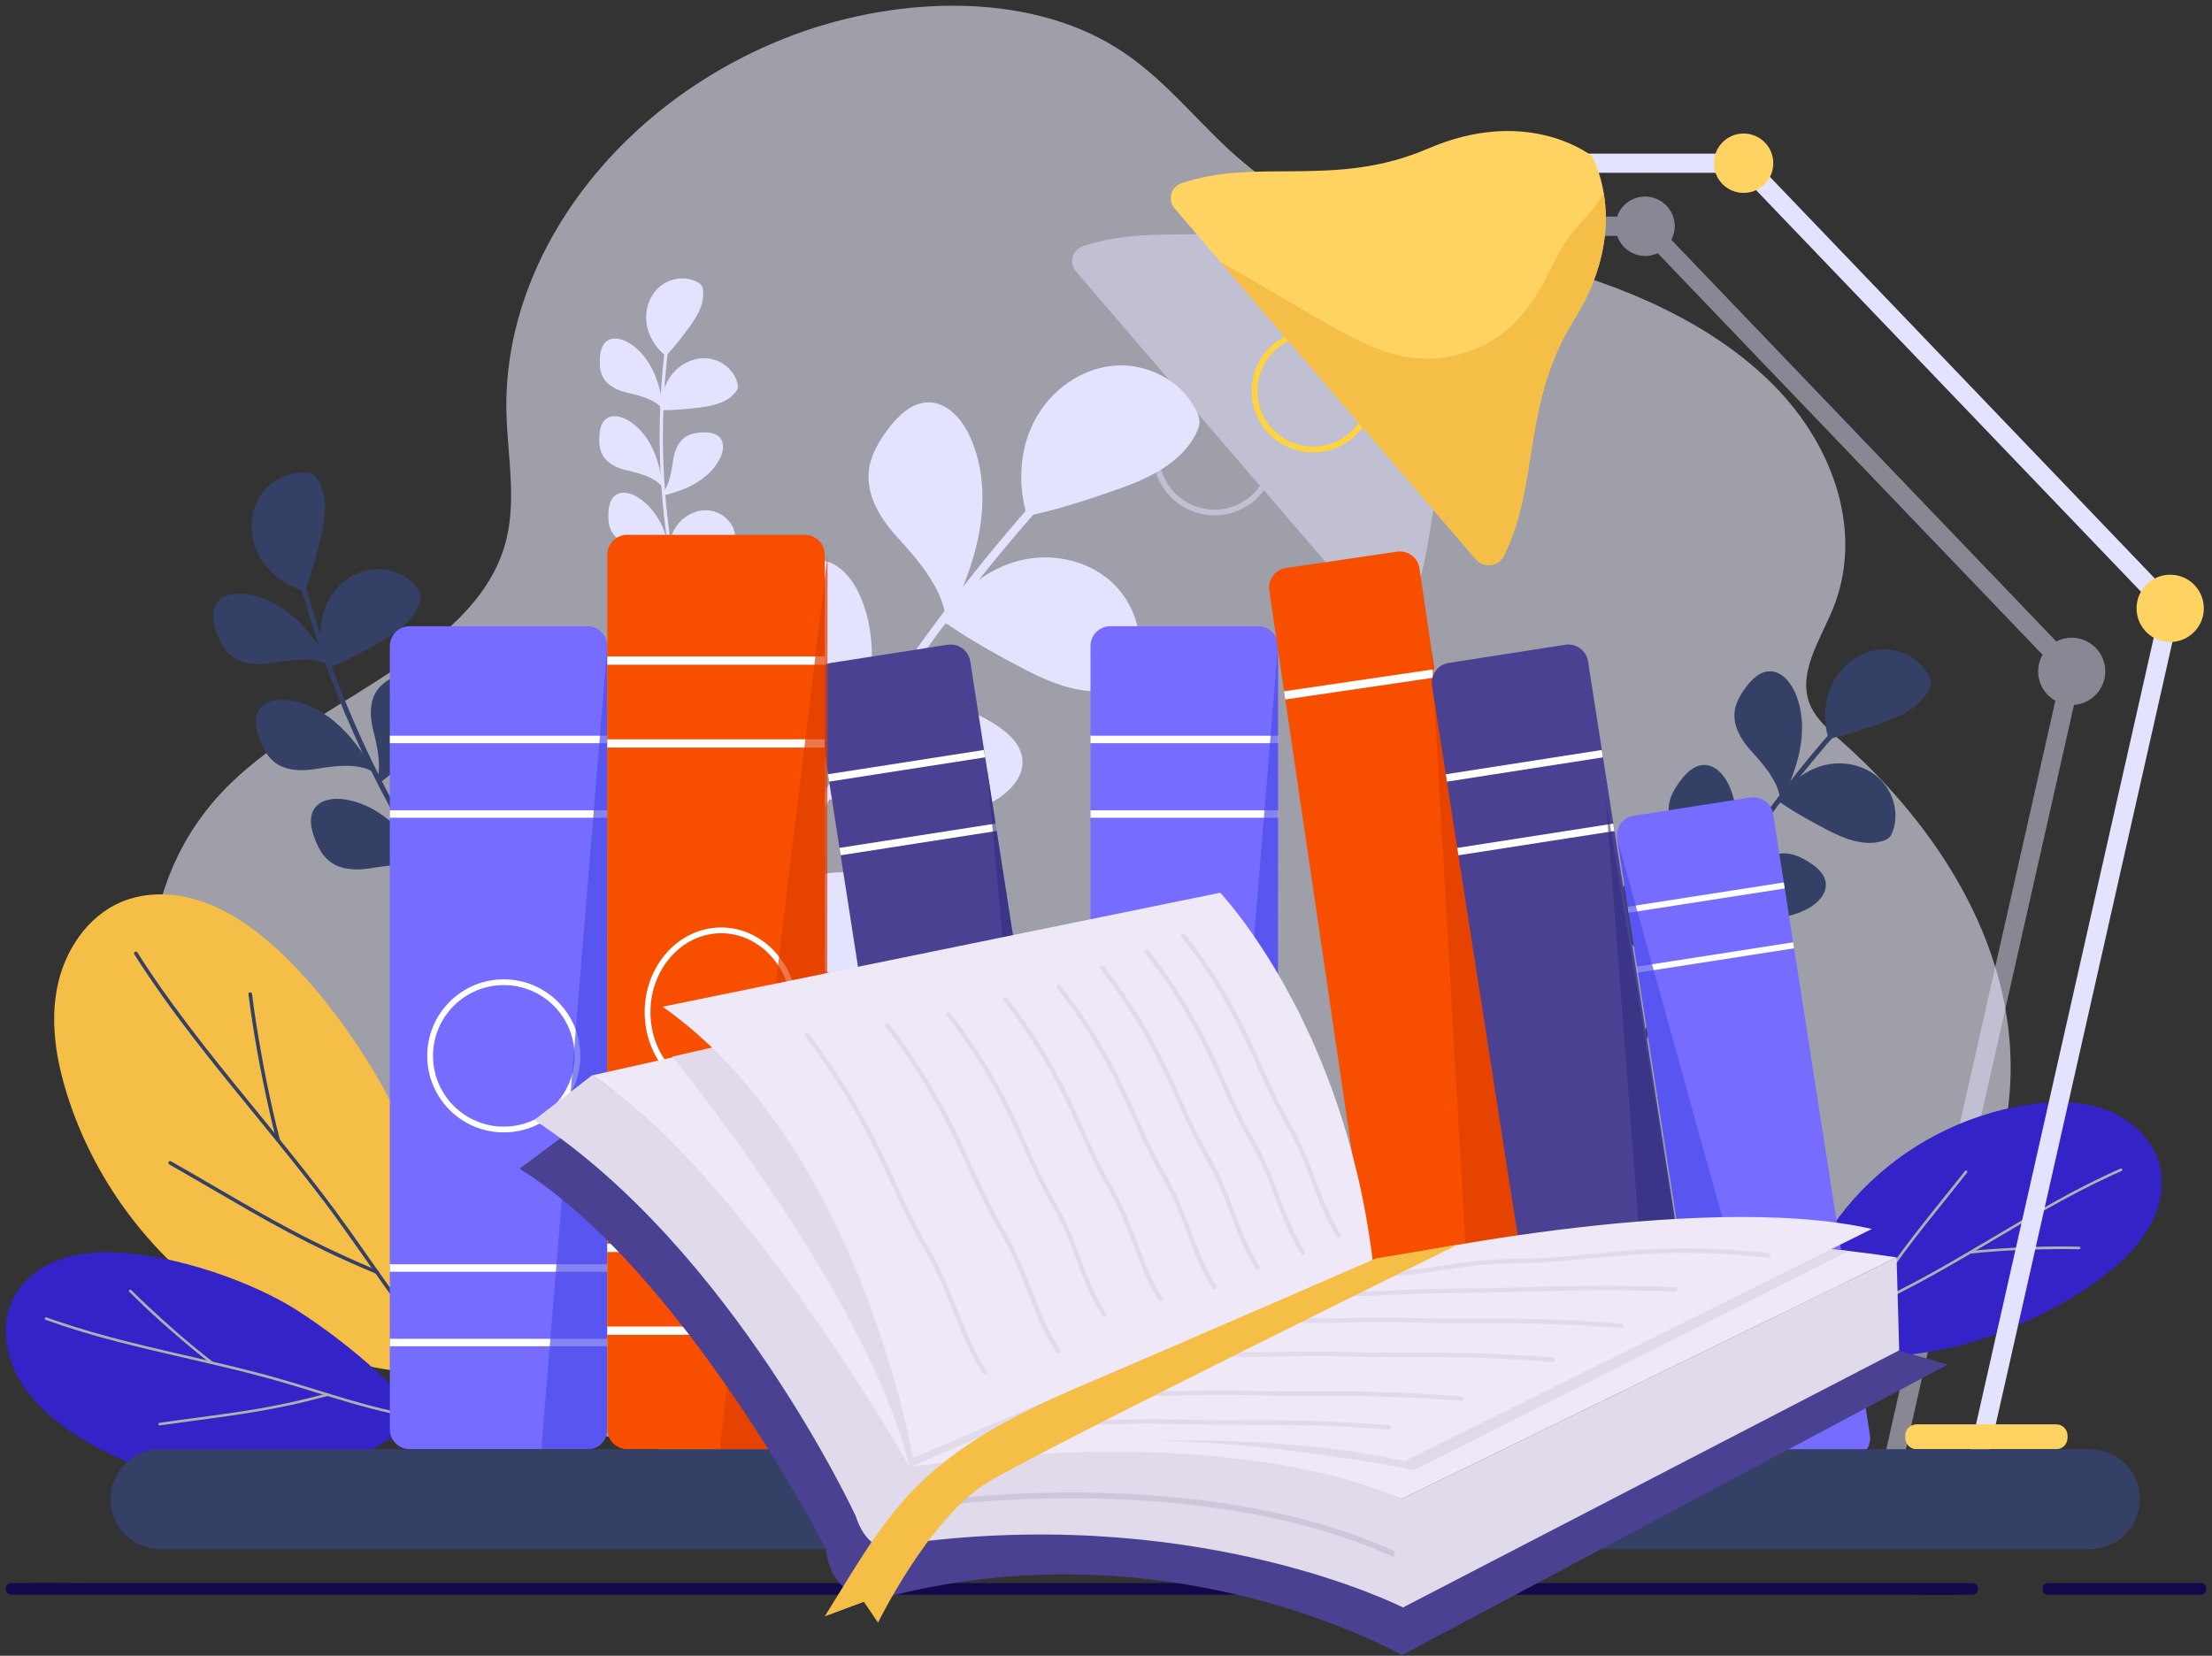
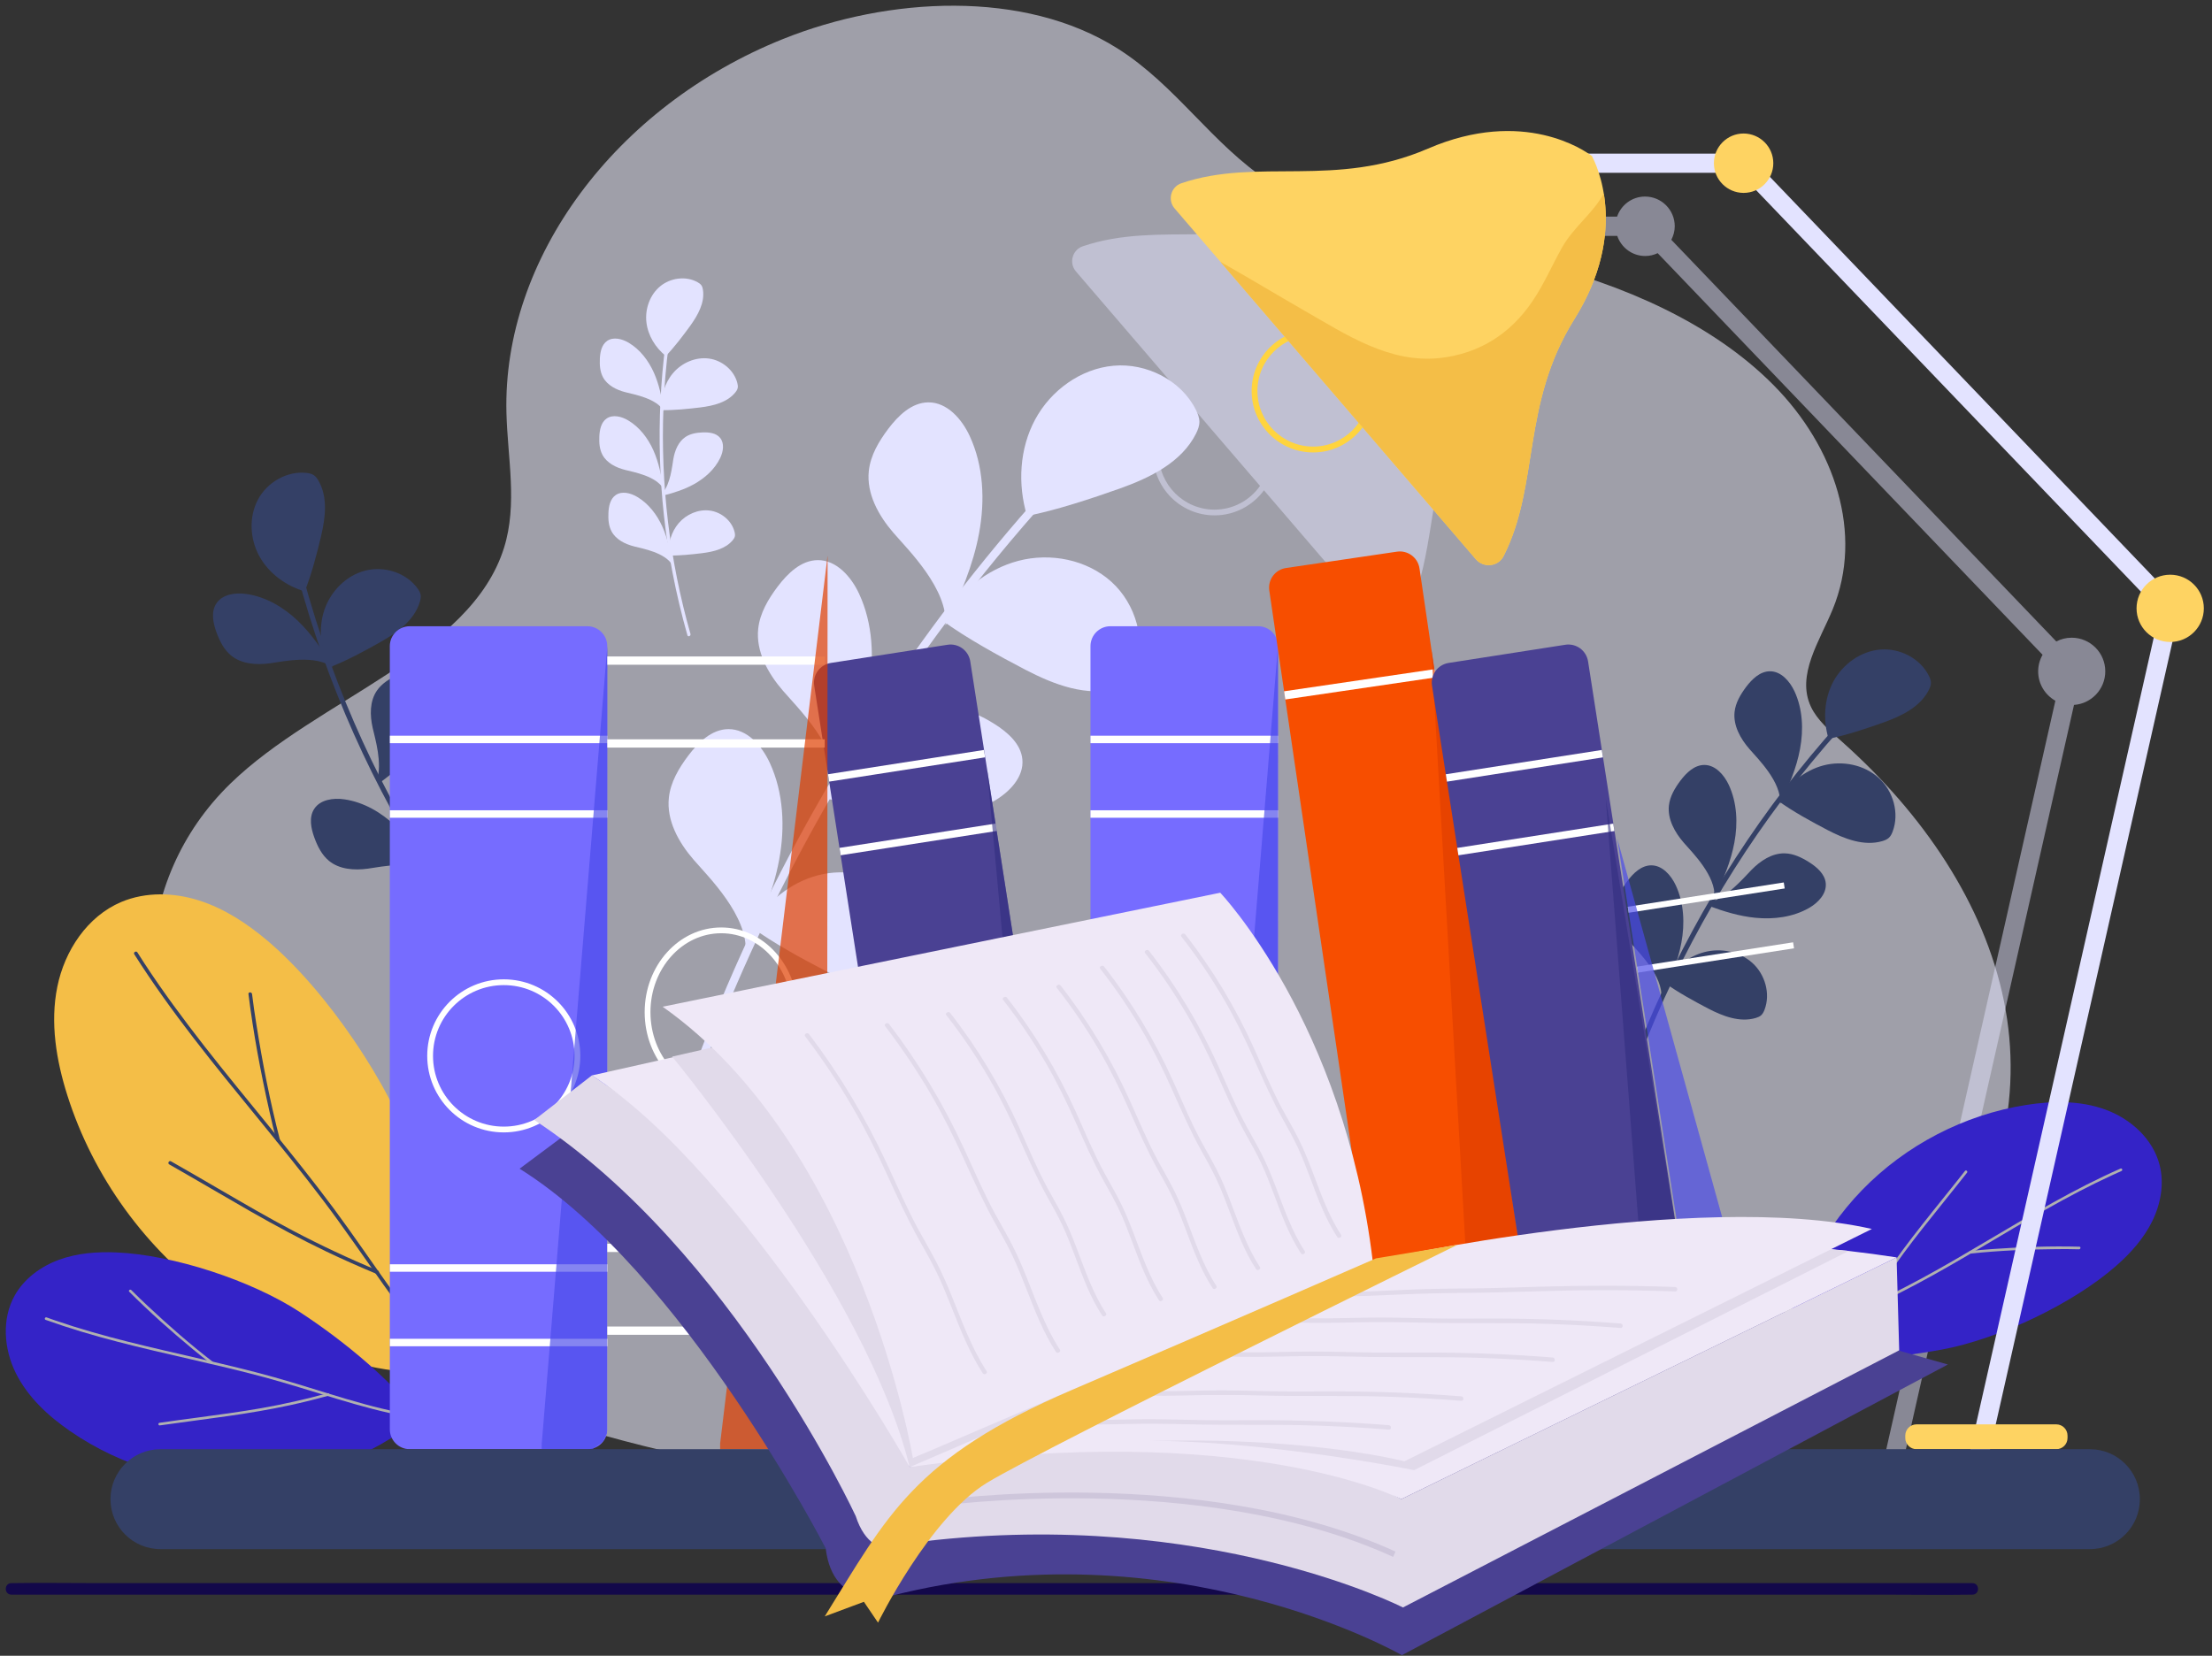
<svg xmlns="http://www.w3.org/2000/svg" width="382" height="286" viewBox="0 0 382 286" fill="none">
  <rect x="0" y="0" width="382" height="286" fill="#333333" stroke="none" />
  <g opacity="0.76">
    <path opacity="0.76" d="M210.26 264.46C170.77 261.24 122.54 254.74 92.45 244.27C67.71 235.66 47.74 217.41 35.07 197.84C22.4 178.27 22.43 152.2 39.84 135.3C54.82 120.76 81.25 113.12 87.04 94.63C89.41 87.07 87.65 79.1 87.46 71.29C86.79 44.66 106.24 18.38 135.22 6.74C153.47 -0.59 176.87 -1.81 192.99 8.37C203.17 14.8 209.24 24.87 219.28 31.45C231.92 39.74 248.89 41.39 264.36 45.19C280.34 49.11 295.76 55.88 306.31 66.55C316.87 77.22 321.86 92.19 316.5 105.24C314.23 110.76 310.19 116.59 312.72 122.04C313.82 124.41 316.05 126.29 318.14 128.15C332.12 140.61 342.61 156.06 346.05 172.82C349.49 189.58 345.44 207.63 333.19 221.29C324.79 230.66 313.03 237.61 300.73 243.33C273.17 256.17 241.87 263.47 210.26 264.46Z" fill="#EFEFFF" />
  </g>
  <path opacity="0.48" d="M363.57 115.96C363.57 112.75 360.97 110.15 357.76 110.15C356.8 110.15 355.9 110.39 355.11 110.8L288.63 41.42C288.99 40.72 289.22 39.93 289.22 39.08C289.22 36.25 286.92 33.95 284.09 33.95C281.84 33.95 279.95 35.41 279.26 37.42H257.3C254.76 35.71 244.61 30.07 229.57 36.56C213.55 43.47 200.25 38.06 186.99 42.54C185.17 43.16 184.56 45.44 185.82 46.9L204.81 69.02C201.43 70.8 199.13 74.34 199.13 78.41C199.13 84.26 203.89 89.02 209.75 89.02C213.25 89.02 216.35 87.31 218.28 84.69L237.84 107.48C238.31 108.03 238.93 108.34 239.57 108.45C239.84 108.5 240.12 108.52 240.39 108.49C241.3 108.39 242.17 107.87 242.63 106.95C244.98 102.31 246 97.46 246.83 92.43C246.9 92.01 246.97 91.59 247.04 91.17C247.31 89.48 247.57 87.78 247.87 86.06C248.09 84.77 248.33 83.47 248.61 82.16C249.72 76.92 251.42 71.52 254.87 66.01V66C255.19 65.48 255.5 64.97 255.79 64.46C255.89 64.29 255.97 64.12 256.07 63.96C256.26 63.62 256.44 63.27 256.62 62.93C256.72 62.74 256.81 62.55 256.91 62.35C257.06 62.04 257.21 61.73 257.35 61.42C257.44 61.23 257.52 61.03 257.61 60.84C257.75 60.53 257.87 60.22 258 59.92C258.07 59.74 258.15 59.56 258.21 59.38C258.34 59.05 258.46 58.72 258.57 58.39C258.62 58.25 258.67 58.1 258.72 57.96C258.88 57.49 259.02 57.03 259.15 56.57C259.15 56.56 259.16 56.54 259.16 56.53C259.29 56.09 259.4 55.65 259.5 55.21C259.53 55.08 259.56 54.95 259.59 54.82C259.66 54.5 259.73 54.19 259.79 53.88C259.82 53.73 259.84 53.59 259.87 53.45C259.92 53.16 259.97 52.87 260.01 52.58C260.03 52.44 260.05 52.3 260.07 52.17C260.11 51.87 260.14 51.58 260.17 51.29C260.18 51.18 260.19 51.06 260.2 50.95C260.23 50.6 260.25 50.26 260.27 49.92C260.27 49.87 260.28 49.82 260.28 49.78C260.32 48.97 260.31 48.2 260.28 47.47C260.28 47.44 260.28 47.41 260.28 47.39C260.27 47.06 260.24 46.73 260.22 46.41C260.22 46.36 260.21 46.32 260.21 46.27C260.18 45.96 260.15 45.66 260.12 45.37C260.12 45.34 260.11 45.3 260.11 45.27C259.88 43.47 259.5 41.94 259.12 40.75H279.29C279.98 42.76 281.87 44.22 284.12 44.22C284.89 44.22 285.61 44.04 286.27 43.73L352.74 113.1C352.26 113.95 351.98 114.93 351.98 115.97C351.98 118.15 353.18 120.04 354.95 121.04L324.26 256.93H313.98C312.91 256.93 312.04 257.8 312.04 258.87V259.28C312.04 260.35 312.91 261.22 313.98 261.22H323.29L322.79 263.43L326.02 264.16L326.68 261.22H338.11C339.18 261.22 340.05 260.35 340.05 259.28V258.87C340.05 257.8 339.18 256.93 338.11 256.93H327.65L358.17 121.76C361.17 121.55 363.57 119.04 363.57 115.96ZM209.74 88.03C204.44 88.03 200.12 83.72 200.12 78.42C200.12 74.65 202.31 71.39 205.48 69.81L211.87 77.26L211.95 77.35L217.6 83.93C215.87 86.4 212.99 88.03 209.74 88.03Z" fill="#E3E3FF" />
  <path d="M180.22 84.76C169.27 96.93 159.3 109.97 150.4 123.72C141.45 137.54 133.6 152.07 126.94 167.13C123.22 175.54 119.89 184.12 116.93 192.83C116.64 193.7 118.03 193.98 118.32 193.12C123.58 177.64 130.08 162.58 137.72 148.12C145.31 133.75 154.03 119.98 163.78 106.98C169.29 99.63 175.13 92.53 181.28 85.7C181.9 85.03 180.83 84.08 180.22 84.76Z" fill="#E3E3FF" />
  <path d="M177.36 89.12C175.72 83.64 176.05 77.5 178.76 72.47C181.46 67.43 186.64 63.67 192.33 63.17C198.02 62.67 204 65.69 206.54 70.82C206.86 71.46 207.13 72.16 207.13 72.88C207.13 73.58 206.86 74.26 206.55 74.89C204.07 79.86 198.6 82.52 193.37 84.39C188.6 86.08 182.33 88.16 177.36 89.12Z" fill="#E3E3FF" />
  <path d="M162.73 107.18C165.63 102.25 170.35 98.32 175.88 96.87C181.41 95.42 187.69 96.66 191.93 100.49C196.17 104.32 198.02 110.76 196 116.11C195.75 116.78 195.42 117.45 194.89 117.94C194.37 118.42 193.7 118.68 193.02 118.88C187.69 120.44 182.02 118.25 177.09 115.69C172.6 113.35 166.81 110.18 162.73 107.18Z" fill="#E3E3FF" />
  <path d="M129.8 160.16C132.32 155.87 136.44 152.45 141.25 151.19C146.06 149.93 151.53 151 155.22 154.34C158.91 157.67 160.52 163.28 158.76 167.93C158.54 168.52 158.26 169.1 157.8 169.52C157.35 169.94 156.76 170.17 156.17 170.34C151.53 171.7 146.59 169.79 142.3 167.56C138.39 165.53 133.35 162.77 129.8 160.16Z" fill="#E3E3FF" />
  <path d="M163.29 108.05C163.73 101.77 156.93 95.08 154.33 92.08C151.73 89.08 149.61 85.28 150.04 81.34C150.33 78.65 151.77 76.23 153.4 74.07C155.13 71.78 157.45 69.52 160.32 69.5C163.57 69.48 166.11 72.38 167.47 75.33C169.86 80.49 170.12 86.46 169.09 92.05C168.06 97.65 165.8 102.94 163.29 108.05Z" fill="#E3E3FF" />
  <path d="M144.19 135.3C144.63 129.02 137.83 122.33 135.23 119.33C132.63 116.33 130.51 112.53 130.94 108.59C131.23 105.9 132.67 103.48 134.3 101.32C136.03 99.03 138.35 96.77 141.22 96.75C144.47 96.73 147.01 99.63 148.37 102.58C150.76 107.74 151.02 113.71 149.99 119.3C148.96 124.9 146.7 130.19 144.19 135.3Z" fill="#E3E3FF" />
  <path d="M128.76 164.49C129.2 158.21 122.4 151.52 119.8 148.52C117.2 145.52 115.08 141.72 115.51 137.78C115.8 135.09 117.24 132.67 118.87 130.51C120.6 128.22 122.92 125.96 125.79 125.94C129.04 125.92 131.58 128.82 132.94 131.77C135.33 136.93 135.59 142.9 134.56 148.49C133.53 154.09 131.27 159.38 128.76 164.49Z" fill="#E3E3FF" />
  <path d="M176.56 131.18C176.32 128.49 174.01 126.48 171.72 125.04C169.56 123.68 167.17 122.52 164.62 122.46C160.88 122.37 157.47 124.66 154.86 127.34C152.57 129.69 147.88 135.29 142.76 136.7C142.73 137.07 142.66 137.42 142.58 137.78C146.95 139.4 151.42 140.76 156.05 141.22C161.39 141.75 166.97 141.03 171.64 138.38C174.32 136.84 176.84 134.23 176.56 131.18Z" fill="#E3E3FF" />
  <path d="M114.93 59.39C114.09 65.94 113.77 72.54 113.97 79.14C114.17 85.77 114.89 92.39 116.14 98.91C116.84 102.55 117.7 106.16 118.71 109.72C118.81 110.08 119.34 109.85 119.24 109.5C117.44 103.16 116.14 96.68 115.36 90.13C114.59 83.63 114.32 77.06 114.57 70.52C114.71 66.82 115.02 63.13 115.5 59.45C115.54 59.1 114.97 59.03 114.93 59.39Z" fill="#E3E3FF" />
  <path d="M114.98 61.49C113.18 60.05 111.89 57.94 111.63 55.65C111.37 53.36 112.23 50.93 114 49.46C115.77 47.99 118.45 47.62 120.46 48.74C120.71 48.88 120.96 49.05 121.13 49.29C121.29 49.52 121.36 49.81 121.4 50.09C121.72 52.31 120.51 54.44 119.21 56.26C118.01 57.91 116.41 60.04 114.98 61.49Z" fill="#E3E3FF" />
  <path d="M114.26 70.84C114.09 68.54 114.76 66.15 116.26 64.41C117.76 62.66 120.13 61.63 122.41 61.93C124.69 62.23 126.78 63.94 127.34 66.18C127.41 66.46 127.46 66.76 127.39 67.04C127.33 67.32 127.17 67.56 126.99 67.78C125.58 69.52 123.2 70.09 120.98 70.37C118.95 70.62 116.3 70.89 114.26 70.84Z" fill="#E3E3FF" />
  <path d="M115.48 95.95C115.33 93.95 115.91 91.87 117.22 90.35C118.53 88.83 120.59 87.93 122.57 88.19C124.56 88.45 126.38 89.94 126.86 91.89C126.92 92.14 126.96 92.39 126.91 92.64C126.86 92.88 126.71 93.09 126.56 93.28C125.33 94.79 123.26 95.29 121.32 95.54C119.56 95.76 117.26 96 115.48 95.95Z" fill="#E3E3FF" />
  <path d="M114.65 70.99C113.36 68.81 109.57 68.15 108.02 67.75C106.47 67.35 104.9 66.58 104.14 65.17C103.62 64.21 103.54 63.08 103.59 61.99C103.64 60.84 103.89 59.55 104.84 58.89C105.91 58.14 107.42 58.52 108.55 59.19C110.53 60.36 111.98 62.27 112.92 64.36C113.85 66.45 114.31 68.73 114.65 70.99Z" fill="#E3E3FF" />
  <path d="M114.56 84.4C113.27 82.22 109.48 81.56 107.93 81.16C106.38 80.76 104.81 79.99 104.05 78.58C103.53 77.62 103.45 76.49 103.5 75.4C103.55 74.25 103.8 72.96 104.75 72.3C105.82 71.55 107.33 71.93 108.46 72.6C110.44 73.77 111.89 75.68 112.83 77.77C113.76 79.86 114.22 82.14 114.56 84.4Z" fill="#E3E3FF" />
  <path d="M116.13 97.62C114.84 95.44 111.05 94.78 109.5 94.38C107.95 93.98 106.38 93.21 105.62 91.8C105.1 90.84 105.02 89.71 105.07 88.62C105.12 87.47 105.37 86.18 106.32 85.52C107.39 84.77 108.9 85.15 110.03 85.82C112.01 86.99 113.46 88.9 114.4 90.99C115.33 93.08 115.79 95.35 116.13 97.62Z" fill="#E3E3FF" />
  <path d="M124.35 75.62C123.65 74.78 122.43 74.65 121.34 74.69C120.31 74.73 119.25 74.9 118.4 75.46C117.14 76.29 116.53 77.83 116.28 79.31C116.06 80.61 115.79 83.54 114.41 85.18C114.48 85.31 114.54 85.44 114.6 85.58C116.42 85.12 118.21 84.54 119.85 83.63C121.74 82.58 123.43 81.06 124.37 79.12C124.9 78.01 125.14 76.57 124.35 75.62Z" fill="#E3E3FF" />
  <path d="M51.38 99.32C53.89 108.71 57.15 117.9 61.11 126.78C65.09 135.71 69.78 144.32 75.12 152.51C78.1 157.08 81.29 161.52 84.67 165.81C85.01 166.24 85.6 165.64 85.27 165.21C79.27 157.58 73.88 149.47 69.16 140.98C64.47 132.55 60.44 123.75 57.13 114.69C55.26 109.57 53.62 104.36 52.21 99.09C52.06 98.57 51.24 98.79 51.38 99.32Z" fill="#344066" />
  <path d="M52.62 102.15C49.36 101.19 46.42 99.04 44.78 96.06C43.15 93.08 42.95 89.29 44.55 86.29C46.14 83.29 49.59 81.3 52.96 81.69C53.38 81.74 53.82 81.83 54.17 82.06C54.52 82.29 54.77 82.64 54.98 83C56.65 85.85 56.2 89.43 55.44 92.64C54.75 95.57 53.76 99.37 52.62 102.15Z" fill="#344066" />
  <path d="M56.87 115.28C55.36 112.24 54.93 108.62 56 105.4C57.07 102.18 59.72 99.45 63 98.58C66.28 97.71 70.09 98.87 72.09 101.61C72.34 101.95 72.57 102.33 72.64 102.75C72.71 103.16 72.62 103.58 72.5 103.98C71.55 107.14 68.62 109.25 65.75 110.87C63.14 112.36 59.69 114.22 56.87 115.28Z" fill="#344066" />
  <path d="M72.57 148.83C71.25 146.19 70.88 143.03 71.81 140.23C72.74 137.43 75.05 135.05 77.9 134.3C80.75 133.54 84.07 134.56 85.81 136.94C86.03 137.24 86.23 137.57 86.29 137.94C86.35 138.3 86.28 138.67 86.17 139.01C85.34 141.76 82.8 143.6 80.3 145.01C78.03 146.29 75.02 147.9 72.57 148.83Z" fill="#344066" />
  <path d="M57.48 115.28C54.5 113.03 48.97 114.24 46.63 114.57C44.3 114.89 41.72 114.72 39.9 113.22C38.66 112.2 37.92 110.7 37.37 109.19C36.79 107.59 36.42 105.7 37.34 104.27C38.38 102.64 40.65 102.32 42.56 102.6C45.9 103.08 48.96 104.88 51.41 107.21C53.85 109.54 55.76 112.38 57.48 115.28Z" fill="#344066" />
-   <path d="M64.86 133.61C61.88 131.36 56.35 132.57 54.01 132.9C51.68 133.22 49.1 133.05 47.28 131.55C46.04 130.53 45.3 129.03 44.75 127.52C44.17 125.92 43.8 124.03 44.72 122.6C45.76 120.97 48.03 120.65 49.94 120.93C53.28 121.41 56.34 123.21 58.79 125.54C61.23 127.87 63.13 130.71 64.86 133.61Z" fill="#344066" />
  <path d="M74.39 150.75C71.41 148.5 65.88 149.71 63.54 150.04C61.21 150.36 58.63 150.19 56.81 148.69C55.57 147.67 54.83 146.17 54.28 144.66C53.7 143.06 53.33 141.17 54.25 139.74C55.29 138.11 57.56 137.79 59.47 138.07C62.81 138.55 65.87 140.35 68.32 142.68C70.76 145 72.66 147.84 74.39 150.75Z" fill="#344066" />
  <path d="M73.29 116.17C71.87 115.42 70.12 115.92 68.67 116.59C67.3 117.22 65.94 118.04 65.09 119.29C63.83 121.12 63.87 123.56 64.36 125.73C64.79 127.63 66.05 131.78 65.1 134.78C65.27 134.92 65.43 135.06 65.58 135.22C67.8 133.57 69.93 131.79 71.65 129.63C73.64 127.14 75.09 124.13 75.28 120.95C75.38 119.12 74.9 117.02 73.29 116.17Z" fill="#344066" />
  <path d="M78.99 237.4C64.2 237.72 49.34 233.13 37.3 224.52C25.26 215.91 16.12 203.33 11.64 189.23C9.72 183.17 8.63 176.67 9.9 170.44C11.16 164.21 15.08 158.28 20.94 155.8C25.16 154.02 30.03 154.15 34.4 155.55C38.76 156.94 42.67 159.52 46.17 162.47C56.51 171.22 67.38 187.36 71.8 200.16C76.22 212.97 78.99 226.66 78.99 237.4Z" fill="#F4BE47" />
  <path d="M23.19 164.83C26.38 169.86 29.87 174.69 33.5 179.4C37.13 184.11 40.89 188.7 44.65 193.3C48.43 197.94 52.21 202.58 55.82 207.36C59.4 212.09 62.73 216.99 66.16 221.82C69.56 226.62 73.08 231.35 77.06 235.69C77.55 236.23 78.05 236.76 78.56 237.28C78.84 237.57 79.28 237.13 79 236.84C74.9 232.59 71.29 227.91 67.85 223.12C64.41 218.33 61.11 213.44 57.6 208.7C54.06 203.93 50.33 199.3 46.58 194.69C42.83 190.08 39.05 185.5 35.39 180.82C31.73 176.13 28.18 171.35 24.92 166.37C24.52 165.75 24.12 165.14 23.73 164.51C23.52 164.17 22.98 164.49 23.19 164.83Z" fill="#344066" />
  <path d="M29.23 201.13C33.94 203.81 38.59 206.57 43.29 209.26C47.57 211.7 51.91 214.05 56.36 216.18C59.23 217.55 62.14 218.84 65.08 220.06C65.45 220.21 65.61 219.61 65.25 219.46C60.28 217.4 55.41 215.12 50.65 212.61C46.28 210.31 42.02 207.82 37.75 205.34C35.02 203.75 32.29 202.16 29.54 200.6C29.2 200.39 28.88 200.93 29.23 201.13Z" fill="#344066" />
  <path d="M48.35 196.91C46.65 190.35 45.34 183.66 44.28 176.97C44 175.22 43.74 173.47 43.53 171.71C43.48 171.32 42.86 171.31 42.91 171.71C43.75 178.47 45.01 185.19 46.5 191.83C46.89 193.59 47.31 195.34 47.76 197.08C47.85 197.46 48.45 197.3 48.35 196.91Z" fill="#344066" />
  <path d="M72.53 244.86C64.14 251.66 53.52 255.66 42.72 256.08C31.93 256.5 21.02 253.34 12.13 247.21C8.31 244.58 4.78 241.31 2.72 237.15C0.66 232.99 0.27 227.82 2.54 223.77C4.18 220.85 7.05 218.75 10.19 217.6C13.33 216.45 16.73 216.19 20.08 216.33C29.96 216.75 43.45 221.19 51.73 226.6C60 232.01 67.72 238.67 72.53 244.86Z" fill="#3423C7" />
  <path d="M7.88 227.98C11.97 229.45 16.14 230.68 20.35 231.77C24.55 232.86 28.77 233.83 33 234.8C37.26 235.78 41.51 236.77 45.73 237.91C49.91 239.04 54.02 240.37 58.17 241.62C62.28 242.86 66.43 244.02 70.66 244.74C71.18 244.83 71.71 244.91 72.24 244.99C72.53 245.03 72.59 244.58 72.3 244.54C68.03 243.93 63.86 242.84 59.73 241.62C55.6 240.4 51.51 239.05 47.36 237.89C43.18 236.72 38.96 235.72 34.74 234.74C30.52 233.76 26.29 232.81 22.08 231.75C17.87 230.69 13.69 229.51 9.58 228.1C9.07 227.93 8.57 227.75 8.06 227.56C7.77 227.45 7.6 227.88 7.88 227.98Z" fill="#B0B0B0" />
  <path d="M27.6 246.21C31.51 245.65 35.43 245.16 39.35 244.6C42.91 244.09 46.47 243.5 49.99 242.74C52.26 242.25 54.51 241.69 56.75 241.08C57.03 241 56.86 240.58 56.58 240.66C52.79 241.69 48.96 242.56 45.1 243.24C41.55 243.86 37.98 244.34 34.41 244.82C32.12 245.12 29.84 245.43 27.56 245.76C27.25 245.8 27.31 246.25 27.6 246.21Z" fill="#B0B0B0" />
  <path d="M36.74 235.22C32.82 232.2 29.08 228.93 25.47 225.54C24.53 224.66 23.59 223.76 22.68 222.84C22.48 222.63 22.11 222.91 22.32 223.12C25.83 226.64 29.56 229.95 33.39 233.12C34.4 233.96 35.43 234.78 36.47 235.58C36.7 235.76 36.97 235.4 36.74 235.22Z" fill="#B0B0B0" />
  <path d="M317.47 125.02C310.97 132.25 305.05 139.99 299.76 148.15C294.45 156.36 289.78 164.98 285.83 173.92C283.62 178.92 281.64 184.01 279.89 189.18C279.72 189.69 280.54 189.86 280.72 189.36C283.84 180.17 287.7 171.23 292.24 162.64C296.75 154.11 301.92 145.93 307.71 138.22C310.98 133.86 314.45 129.64 318.1 125.58C318.47 125.18 317.84 124.61 317.47 125.02Z" fill="#344066" />
  <path d="M315.78 127.61C314.81 124.36 315 120.71 316.61 117.72C318.22 114.73 321.29 112.5 324.67 112.2C328.05 111.9 331.6 113.7 333.11 116.74C333.3 117.12 333.46 117.53 333.46 117.96C333.46 118.38 333.3 118.78 333.11 119.15C331.64 122.1 328.39 123.68 325.28 124.79C322.45 125.8 318.73 127.04 315.78 127.61Z" fill="#344066" />
  <path d="M307.09 138.33C308.81 135.41 311.62 133.07 314.9 132.21C318.18 131.35 321.91 132.08 324.43 134.36C326.95 136.63 328.05 140.46 326.85 143.63C326.7 144.03 326.51 144.43 326.19 144.72C325.88 145 325.48 145.16 325.08 145.28C321.91 146.21 318.55 144.91 315.62 143.38C312.95 141.99 309.51 140.11 307.09 138.33Z" fill="#344066" />
  <path d="M287.53 169.79C289.03 167.24 291.47 165.21 294.33 164.46C297.19 163.71 300.43 164.35 302.63 166.33C304.82 168.31 305.78 171.64 304.73 174.4C304.6 174.75 304.43 175.09 304.16 175.35C303.89 175.6 303.54 175.73 303.19 175.84C300.43 176.65 297.5 175.51 294.96 174.19C292.64 172.97 289.64 171.34 287.53 169.79Z" fill="#344066" />
  <path d="M307.42 138.84C307.68 135.11 303.65 131.14 302.1 129.36C300.56 127.58 299.3 125.32 299.55 122.98C299.72 121.39 300.58 119.95 301.54 118.66C302.57 117.3 303.95 115.96 305.65 115.95C307.58 115.94 309.08 117.66 309.9 119.41C311.32 122.48 311.48 126.02 310.86 129.34C310.25 132.67 308.91 135.81 307.42 138.84Z" fill="#344066" />
  <path d="M296.08 155.02C296.34 151.29 292.31 147.32 290.76 145.54C289.22 143.76 287.96 141.5 288.21 139.16C288.38 137.56 289.24 136.13 290.2 134.84C291.23 133.48 292.61 132.14 294.31 132.13C296.24 132.12 297.74 133.84 298.56 135.59C299.98 138.66 300.14 142.2 299.52 145.52C298.91 148.85 297.57 151.99 296.08 155.02Z" fill="#344066" />
  <path d="M286.92 172.36C287.18 168.63 283.15 164.66 281.6 162.88C280.06 161.1 278.8 158.84 279.05 156.5C279.22 154.91 280.08 153.47 281.04 152.18C282.07 150.82 283.45 149.48 285.15 149.47C287.08 149.46 288.58 151.18 289.4 152.93C290.82 156 290.98 159.54 290.36 162.86C289.75 166.18 288.41 169.33 286.92 172.36Z" fill="#344066" />
  <path d="M315.3 152.58C315.16 150.98 313.78 149.79 312.43 148.93C311.15 148.12 309.73 147.43 308.22 147.4C306 147.35 303.98 148.7 302.43 150.3C301.07 151.69 298.29 155.02 295.25 155.85C295.23 156.07 295.19 156.28 295.15 156.49C297.74 157.45 300.4 158.26 303.15 158.53C306.32 158.84 309.63 158.42 312.4 156.84C313.97 155.94 315.46 154.39 315.3 152.58Z" fill="#344066" />
  <path d="M307.75 234.24C309.13 223.53 314.06 213.3 321.58 205.55C329.1 197.8 339.18 192.56 349.84 190.87C354.42 190.14 359.23 190.07 363.59 191.66C367.95 193.25 371.8 196.72 372.95 201.22C373.78 204.46 373.15 207.96 371.67 210.96C370.19 213.96 367.91 216.5 365.39 218.7C357.95 225.22 345.12 231.3 335.4 233.1C325.68 234.9 315.5 235.41 307.75 234.24Z" fill="#3423C7" />
  <path d="M366.2 201.85C362.22 203.6 358.36 205.6 354.56 207.71C350.77 209.82 347.04 212.03 343.31 214.24C339.55 216.47 335.79 218.69 331.95 220.77C328.15 222.84 324.25 224.71 320.39 226.66C316.56 228.59 312.76 230.62 309.19 233.02C308.75 233.32 308.31 233.62 307.88 233.93C307.64 234.1 307.91 234.47 308.15 234.3C311.66 231.8 315.44 229.71 319.27 227.74C323.1 225.78 326.99 223.93 330.79 221.91C334.62 219.87 338.37 217.69 342.1 215.48C345.83 213.27 349.55 211.05 353.32 208.91C357.1 206.77 360.94 204.74 364.89 202.93C365.38 202.71 365.87 202.49 366.36 202.27C366.64 202.16 366.47 201.73 366.2 201.85Z" fill="#B0B0B0" />
  <path d="M339.34 202.26C336.9 205.37 334.39 208.42 331.95 211.53C329.72 214.36 327.56 217.23 325.54 220.21C324.24 222.13 322.99 224.09 321.79 226.08C321.64 226.33 322.06 226.51 322.21 226.27C324.24 222.91 326.41 219.64 328.74 216.48C330.88 213.58 333.13 210.77 335.39 207.96C336.83 206.16 338.28 204.36 339.7 202.55C339.88 202.32 339.52 202.03 339.34 202.26Z" fill="#B0B0B0" />
  <path d="M340.31 216.53C345.23 216.01 350.2 215.8 355.15 215.76C356.44 215.75 357.74 215.75 359.03 215.79C359.32 215.8 359.39 215.35 359.1 215.34C354.13 215.21 349.14 215.39 344.19 215.74C342.88 215.83 341.57 215.94 340.26 216.08C339.97 216.1 340.02 216.56 340.31 216.53Z" fill="#B0B0B0" />
  <path d="M2 275.45C5.04 275.45 8.08 275.45 11.12 275.45C19.32 275.45 27.51 275.45 35.71 275.45C47.86 275.45 60.01 275.45 72.17 275.45C87 275.45 101.82 275.45 116.65 275.45C132.83 275.45 149.01 275.45 165.2 275.45C181.65 275.45 198.09 275.45 214.54 275.45C229.77 275.45 245 275.45 260.23 275.45C273.15 275.45 286.06 275.45 298.98 275.45C308.27 275.45 317.55 275.45 326.84 275.45C331.23 275.45 335.62 275.52 340.01 275.45C340.2 275.45 340.39 275.45 340.59 275.45C341.93 275.45 341.93 273.45 340.59 273.45C337.55 273.45 334.51 273.45 331.47 273.45C323.27 273.45 315.08 273.45 306.88 273.45C294.73 273.45 282.58 273.45 270.42 273.45C255.59 273.45 240.77 273.45 225.94 273.45C209.76 273.45 193.58 273.45 177.39 273.45C160.94 273.45 144.5 273.45 128.05 273.45C112.82 273.45 97.59 273.45 82.36 273.45C69.44 273.45 56.53 273.45 43.61 273.45C34.32 273.45 25.04 273.45 15.75 273.45C11.36 273.45 6.97 273.38 2.58 273.45C2.39 273.45 2.2 273.45 2 273.45C0.67 273.45 0.66 275.45 2 275.45Z" fill="#13084A" />
-   <path d="M353.6 275.45C356.59 275.45 359.59 275.45 362.58 275.45C367.35 275.45 372.11 275.45 376.88 275.45C377.97 275.45 379.06 275.45 380.14 275.45C381.29 275.45 381.29 273.45 380.14 273.45C377.15 273.45 374.15 273.45 371.16 273.45C366.39 273.45 361.63 273.45 356.86 273.45C355.77 273.45 354.68 273.45 353.6 273.45C352.44 273.45 352.44 275.45 353.6 275.45Z" fill="#13084A" />
  <path d="M343.02 253.26L339.78 252.53L372.97 105.58L300.4 29.85H271.19V26.54H301.81L302.3 27.05L376.59 104.58L343.02 253.26Z" fill="#E3E3FF" />
  <path d="M380.59 105.08C380.59 108.29 377.99 110.89 374.78 110.89C371.57 110.89 368.97 108.29 368.97 105.08C368.97 101.87 371.57 99.27 374.78 99.27C377.99 99.27 380.59 101.87 380.59 105.08Z" fill="#FED362" />
  <path d="M306.24 28.19C306.24 31.02 303.94 33.32 301.11 33.32C298.28 33.32 295.98 31.02 295.98 28.19C295.98 25.36 298.28 23.06 301.11 23.06C303.94 23.07 306.24 25.36 306.24 28.19Z" fill="#FED362" />
  <path d="M226.77 78.15C220.92 78.15 216.15 73.39 216.15 67.54C216.15 61.69 220.91 56.93 226.77 56.93C232.62 56.93 237.38 61.69 237.38 67.54C237.38 73.38 232.62 78.15 226.77 78.15ZM226.77 57.92C221.47 57.92 217.15 62.23 217.15 67.53C217.15 72.83 221.46 77.14 226.77 77.14C232.07 77.14 236.38 72.83 236.38 67.53C236.38 62.23 232.07 57.92 226.77 57.92Z" fill="#FFD43E" />
  <path d="M271.88 55.13C281.44 39.86 275.59 28.22 274.94 27.01L274.96 26.99C274.96 26.99 274.94 26.97 274.91 26.95C274.89 26.92 274.88 26.89 274.88 26.89L274.86 26.91C273.76 26.08 263.14 18.54 246.6 25.67C230.58 32.58 217.28 27.17 204.02 31.65C202.2 32.27 201.59 34.55 202.85 36.01L228.91 66.36L228.99 66.45L254.87 96.59C256.21 98.15 258.73 97.89 259.66 96.05C265.92 83.71 262.68 69.82 271.88 55.13Z" fill="#FED362" />
  <path d="M269.77 42.73C268.01 45.86 266.6 49.19 264.56 52.16C260.77 57.69 255.47 61.06 248.76 61.83C239.99 62.83 232.52 57.81 225.25 53.65C220.4 50.87 215.62 47.96 210.76 45.23L228.91 66.37L228.99 66.46L254.87 96.6C256.21 98.16 258.73 97.9 259.66 96.06C265.93 83.69 262.69 69.81 271.89 55.12C277.48 46.19 277.8 38.51 276.97 33.42C275.05 36.91 271.73 39.24 269.77 42.73Z" fill="#F4BE47" />
  <path d="M355.11 250.32H330.97C329.9 250.32 329.03 249.45 329.03 248.38V247.97C329.03 246.9 329.9 246.03 330.97 246.03H355.11C356.18 246.03 357.05 246.9 357.05 247.97V248.38C357.05 249.46 356.18 250.32 355.11 250.32Z" fill="#FED362" />
  <path d="M185.51 251.83L165.36 254.97C163.48 255.26 161.73 253.98 161.43 252.1L140.61 118.44C140.32 116.56 141.6 114.81 143.48 114.51L163.63 111.37C165.51 111.08 167.26 112.36 167.56 114.24L188.38 247.9C188.67 249.78 187.39 251.54 185.51 251.83Z" fill="#4A4193" />
  <path d="M185.963 232.472L159.027 236.667L159.226 237.942L186.161 233.747L185.963 232.472Z" fill="white" />
  <path d="M183.981 219.742L157.046 223.938L157.244 225.212L184.18 221.017L183.981 219.742Z" fill="white" />
  <path d="M171.915 142.26L144.979 146.455L145.178 147.73L172.113 143.535L171.915 142.26Z" fill="white" />
  <path d="M169.926 129.54L142.991 133.735L143.189 135.01L170.125 130.815L169.926 129.54Z" fill="white" />
  <path d="M101.44 250.32H70.76C68.86 250.32 67.32 248.78 67.32 246.88V111.61C67.32 109.71 68.86 108.17 70.76 108.17H101.43C103.33 108.17 104.87 109.71 104.87 111.61V246.89C104.88 248.79 103.34 250.32 101.44 250.32Z" fill="#766CFF" />
  <path d="M104.88 231.25H67.33V232.54H104.88V231.25Z" fill="white" />
  <path d="M104.88 218.38H67.33V219.67H104.88V218.38Z" fill="white" />
  <path d="M104.88 139.96H67.33V141.25H104.88V139.96Z" fill="white" />
  <path d="M104.88 127.08H67.33V128.37H104.88V127.08Z" fill="white" />
  <path d="M87 195.1C94.025 195.1 99.72 189.405 99.72 182.38C99.72 175.355 94.025 169.66 87 169.66C79.975 169.66 74.28 175.355 74.28 182.38C74.28 189.405 79.975 195.1 87 195.1Z" stroke="white" stroke-miterlimit="10" />
  <path opacity="0.67" d="M104.88 111.61L93.55 249.45V250.32H102.32L104.15 248.99L104.81 247.56L104.88 111.61Z" fill="#4949EA" />
  <path d="M217.27 250.32H191.76C189.86 250.32 188.32 248.78 188.32 246.88V111.61C188.32 109.71 189.86 108.17 191.76 108.17H217.27C219.17 108.17 220.71 109.71 220.71 111.61V246.89C220.7 248.79 219.16 250.32 217.27 250.32Z" fill="#766CFF" />
  <path d="M220.7 231.25H188.32V232.54H220.7V231.25Z" fill="white" />
  <path d="M220.7 218.38H188.32V219.67H220.7V218.38Z" fill="white" />
  <path d="M220.7 139.96H188.32V141.25H220.7V139.96Z" fill="white" />
  <path d="M220.7 127.08H188.32V128.37H220.7V127.08Z" fill="white" />
  <path d="M213.037 191.888C217.321 187.604 217.321 180.658 213.037 176.374C208.753 172.09 201.807 172.09 197.523 176.374C193.239 180.658 193.239 187.604 197.523 191.888C201.807 196.172 208.753 196.172 213.037 191.888Z" stroke="white" stroke-miterlimit="10" />
  <path opacity="0.67" d="M220.7 111.61L209.38 249.45V250.32H218.14L219.98 248.99L220.64 247.56L220.7 111.61Z" fill="#4949EA" />
-   <path d="M138.99 250.32H108.32C106.42 250.32 104.88 248.78 104.88 246.88V95.82C104.88 93.92 106.42 92.38 108.32 92.38H138.99C140.89 92.38 142.43 93.92 142.43 95.82V246.89C142.43 248.79 140.89 250.32 138.99 250.32Z" fill="#F74E00" />
  <path d="M142.43 229.13H104.88V230.56H142.43V229.13Z" fill="white" />
  <path d="M142.43 214.83H104.88V216.26H142.43V214.83Z" fill="white" />
  <path d="M142.43 127.7H104.88V129.13H142.43V127.7Z" fill="white" />
  <path d="M142.43 113.39H104.88V114.82H142.43V113.39Z" fill="white" />
  <path d="M124.55 188.96C131.575 188.96 137.27 182.634 137.27 174.83C137.27 167.026 131.575 160.7 124.55 160.7C117.525 160.7 111.83 167.026 111.83 174.83C111.83 182.634 117.525 188.96 124.55 188.96Z" stroke="white" stroke-miterlimit="10" />
  <path opacity="0.7" d="M142.92 95.95L124.36 249.35V250.32H138.73L141.74 248.84L142.81 247.25L142.92 95.95Z" fill="#E03F00" />
  <path opacity="0.58" d="M170.44 132.73L181.47 252.46L187.85 250.32L188.38 247.9L170.44 132.73Z" fill="#312D7F" />
  <path d="M264.22 251.55L245.08 254.37C243.2 254.65 241.45 253.35 241.18 251.47L219.2 102.01C218.92 100.13 220.22 98.38 222.1 98.11L241.24 95.29C243.12 95.01 244.87 96.31 245.14 98.19L267.12 247.65C267.4 249.53 266.1 251.28 264.22 251.55Z" fill="#F74E00" />
  <path d="M264.543 230.106L238.591 233.923L238.799 235.338L264.751 231.521L264.543 230.106Z" fill="white" />
  <path d="M262.462 215.946L236.51 219.763L236.718 221.178L262.67 217.361L262.462 215.946Z" fill="white" />
  <path d="M247.705 115.59L221.753 119.407L221.961 120.821L247.913 117.005L247.705 115.59Z" fill="white" />
  <path opacity="0.7" d="M247.19 112.16L255.08 250.32L268.13 252.1L247.19 112.16Z" fill="#E03F00" />
  <path d="M292.2 251.83L272.05 254.97C270.17 255.26 268.42 253.98 268.12 252.1L247.3 118.44C247.01 116.56 248.29 114.81 250.17 114.51L270.32 111.37C272.2 111.08 273.95 112.36 274.25 114.24L295.07 247.9C295.36 249.78 294.08 251.54 292.2 251.83Z" fill="#4A4193" />
  <path d="M292.655 232.476L265.719 236.672L265.918 237.946L292.853 233.751L292.655 232.476Z" fill="white" />
  <path d="M290.674 219.747L263.738 223.942L263.937 225.217L290.872 221.022L290.674 219.747Z" fill="white" />
  <path d="M278.597 142.266L251.661 146.461L251.86 147.736L278.796 143.541L278.597 142.266Z" fill="white" />
  <path d="M276.618 129.544L249.683 133.74L249.881 135.014L276.817 130.819L276.618 129.544Z" fill="white" />
  <path opacity="0.58" d="M277.31 137.98L286.09 252.1H295.99L277.31 137.98Z" fill="#312D7F" />
-   <path d="M320.06 251.83L299.91 254.97C298.03 255.26 296.28 253.98 295.98 252.1L279.27 144.83C278.98 142.95 280.26 141.2 282.14 140.9L302.29 137.76C304.17 137.47 305.92 138.75 306.22 140.63L322.93 247.9C323.23 249.78 321.94 251.54 320.06 251.83Z" fill="#766CFF" />
  <path d="M321.073 236.016L294.138 240.211L294.299 241.249L321.235 237.053L321.073 236.016Z" fill="white" />
  <path d="M319.464 225.687L292.528 229.882L292.69 230.92L319.625 226.724L319.464 225.687Z" fill="white" />
  <path d="M309.657 162.765L282.721 166.96L282.883 167.998L309.818 163.802L309.657 162.765Z" fill="white" />
  <path d="M308.046 152.426L281.11 156.621L281.272 157.659L308.207 153.464L308.046 152.426Z" fill="white" />
  <path opacity="0.67" d="M279.28 144.83L309.01 252.1H295.99" fill="#4949EA" />
  <path d="M360.92 267.58H27.71C22.94 267.58 19.08 263.72 19.08 258.95C19.08 254.18 22.94 250.32 27.71 250.32H360.91C365.68 250.32 369.54 254.18 369.54 258.95C369.55 263.72 365.68 267.58 360.92 267.58Z" fill="#344066" />
  <path d="M242.1 285.9C242.1 285.9 202.75 263.19 153.71 275.7C153.71 275.7 143.89 278.28 142.59 267.43C142.59 267.43 118 219.53 89.73 201.87L98.56 195.29L189.83 168.58C189.83 168.58 226.89 190.07 237.07 217.79C237.07 217.79 299.23 219.68 325.12 232.5L336.39 235.69L242.1 285.9Z" fill="#4A4193" />
  <path d="M92.27 193.46L102.21 185.76C102.21 185.76 143.57 211.7 157.1 253.41C157.1 253.41 206.44 239.57 242 258.95L327.53 217.19L327.98 233.24L242.28 277.66C242.28 277.66 208.65 260.43 159.31 266.26C159.31 266.26 150.9 271.53 147.79 261.9C147.79 261.9 126.56 215.97 92.27 193.46Z" fill="#E1DAEA" />
  <path d="M102.21 185.76L196.24 164.66C196.24 164.66 231.43 200.51 237.06 217.8C237.06 217.8 283.54 210.41 327.54 217.19L242 258.95C242 258.95 215.31 245.1 157.1 253.41C157.11 253.41 128.08 202.25 102.21 185.76Z" fill="#EFE8F7" />
  <path d="M123.35 180.85L116.08 182.51C116.08 182.51 149.78 223.33 157.1 253.45L177.82 234.1" fill="#E1DAEA" />
  <path d="M157.65 251.87C157.65 251.87 148.67 198.02 114.43 173.89L210.73 154.2C210.73 154.2 232.11 176.66 237.06 217.81L157.65 251.87Z" fill="#EFE8F7" />
  <path d="M311.79 215.46L319.27 216.08L244.21 253.94C244.21 253.94 207.02 246.35 184.18 249.71C161.34 253.07 184.18 249.71 184.18 249.71" fill="#E1DAEA" />
  <path d="M157.11 253.41L237.06 217.8C237.06 217.8 293.02 205.42 323.26 212.28L242.54 252.41C242.54 252.42 209.23 243.68 157.11 253.41Z" fill="#EFE8F7" />
  <path d="M157.11 253.41L242.22 216.75L237.06 217.8L157.65 251.87L157.11 253.41Z" fill="#E1DAEA" />
-   <path d="M236.83 220.43C241.21 220.61 245.54 219.93 249.86 219.28C252.07 218.95 254.27 218.63 256.5 218.44C258.74 218.25 260.98 218.22 263.22 218.17C267.72 218.07 272.18 217.62 276.65 217.17C281.13 216.73 285.62 216.43 290.13 216.41C295.23 216.38 300.34 216.66 305.41 217.23C305.9 217.28 305.89 216.52 305.41 216.46C296.38 215.45 287.29 215.41 278.25 216.25C273.77 216.67 269.31 217.22 264.81 217.36C262.59 217.43 260.38 217.43 258.16 217.55C255.98 217.67 253.81 217.93 251.66 218.24C246.74 218.94 241.82 219.85 236.84 219.65C236.34 219.64 236.34 220.41 236.83 220.43Z" fill="#E1DAEA" />
  <path d="M230.14 223.92C234.02 223.97 237.89 223.77 241.77 223.6C245.59 223.43 249.4 223.35 253.23 223.32C260.92 223.26 268.59 222.86 276.28 222.85C280.62 222.84 284.96 222.92 289.29 223.07C289.78 223.09 289.78 222.32 289.29 222.3C281.59 222.03 273.89 222.02 266.19 222.24C262.34 222.35 258.49 222.5 254.63 222.54C250.81 222.58 247 222.6 243.19 222.77C238.84 222.96 234.5 223.21 230.14 223.16C229.64 223.15 229.64 223.91 230.14 223.92Z" fill="#E1DAEA" />
  <path d="M223.26 228.4C226.95 228.59 230.64 228.49 234.33 228.41C238.01 228.33 241.68 228.37 245.37 228.46C252.72 228.65 260.07 228.43 267.42 228.68C271.57 228.82 275.72 229.05 279.86 229.38C280.35 229.42 280.35 228.65 279.86 228.61C272.52 228.03 265.15 227.75 257.79 227.75C254.12 227.75 250.45 227.8 246.78 227.72C243.1 227.64 239.43 227.53 235.75 227.6C231.59 227.68 227.43 227.83 223.27 227.62C222.76 227.61 222.76 228.37 223.26 228.4Z" fill="#E1DAEA" />
  <path d="M211.54 234.27C215.23 234.46 218.92 234.36 222.61 234.28C226.29 234.2 229.96 234.24 233.65 234.33C241 234.52 248.35 234.3 255.7 234.55C259.85 234.69 264 234.92 268.14 235.25C268.63 235.29 268.63 234.52 268.14 234.48C260.8 233.9 253.43 233.62 246.07 233.62C242.4 233.62 238.73 233.67 235.06 233.59C231.38 233.51 227.71 233.4 224.03 233.47C219.87 233.55 215.71 233.7 211.55 233.49C211.04 233.48 211.05 234.25 211.54 234.27Z" fill="#E1DAEA" />
  <path d="M195.76 240.98C199.45 241.17 203.14 241.07 206.83 240.99C210.51 240.91 214.18 240.95 217.87 241.04C225.22 241.23 232.57 241.01 239.92 241.26C244.07 241.4 248.22 241.63 252.36 241.96C252.85 242 252.85 241.23 252.36 241.19C245.02 240.61 237.65 240.33 230.29 240.33C226.62 240.33 222.95 240.38 219.28 240.3C215.6 240.22 211.93 240.11 208.25 240.18C204.09 240.26 199.93 240.41 195.77 240.2C195.27 240.19 195.27 240.95 195.76 240.98Z" fill="#E1DAEA" />
  <path d="M183.24 245.96C186.93 246.15 190.62 246.05 194.31 245.97C197.99 245.89 201.66 245.93 205.35 246.02C212.7 246.21 220.05 245.99 227.4 246.24C231.55 246.38 235.7 246.61 239.84 246.94C240.33 246.98 240.33 246.21 239.84 246.17C232.5 245.59 225.13 245.31 217.77 245.31C214.1 245.31 210.43 245.36 206.76 245.28C203.08 245.2 199.41 245.09 195.73 245.16C191.57 245.24 187.41 245.39 183.25 245.18C182.75 245.17 182.75 245.93 183.24 245.96Z" fill="#E1DAEA" />
  <path d="M230.95 213.69C228.9 210.57 227.61 207.05 226.3 203.55C225.63 201.77 224.95 199.98 224.15 198.26C223.34 196.52 222.4 194.86 221.47 193.19C219.61 189.84 218.07 186.34 216.51 182.83C214.95 179.32 213.26 175.87 211.33 172.56C209.14 168.8 206.7 165.2 204.01 161.77C203.75 161.44 204.41 161.05 204.67 161.38C209.45 167.48 213.42 174.13 216.61 181.19C218.19 184.69 219.65 188.24 221.47 191.61C222.37 193.27 223.33 194.9 224.18 196.58C225.02 198.24 225.73 199.96 226.4 201.7C227.93 205.66 229.27 209.73 231.6 213.29C231.84 213.65 231.18 214.04 230.95 213.69Z" fill="#E1DAEA" />
  <path d="M224.68 216.51C222.63 213.39 221.34 209.87 220.03 206.37C219.36 204.59 218.68 202.8 217.88 201.08C217.08 199.34 216.13 197.68 215.2 196.02C213.34 192.67 211.8 189.17 210.24 185.66C208.68 182.15 206.99 178.7 205.06 175.39C202.87 171.63 200.43 168.03 197.74 164.6C197.48 164.27 198.14 163.88 198.4 164.21C203.18 170.31 207.15 176.96 210.34 184.02C211.92 187.52 213.38 191.07 215.2 194.44C216.1 196.1 217.06 197.73 217.91 199.41C218.75 201.07 219.46 202.79 220.13 204.53C221.66 208.49 223 212.56 225.33 216.12C225.57 216.47 224.91 216.86 224.68 216.51Z" fill="#E1DAEA" />
  <path d="M216.93 219.24C214.88 216.12 213.59 212.6 212.28 209.1C211.61 207.32 210.93 205.53 210.13 203.81C209.32 202.07 208.38 200.41 207.45 198.74C205.59 195.39 204.05 191.89 202.49 188.38C200.93 184.87 199.24 181.42 197.31 178.11C195.12 174.35 192.68 170.75 189.99 167.32C189.73 166.99 190.39 166.6 190.65 166.93C195.43 173.03 199.4 179.68 202.59 186.74C204.17 190.24 205.63 193.79 207.45 197.16C208.35 198.82 209.31 200.45 210.16 202.13C211 203.79 211.71 205.51 212.38 207.25C213.91 211.21 215.25 215.28 217.58 218.84C217.82 219.21 217.16 219.59 216.93 219.24Z" fill="#E1DAEA" />
  <path d="M209.42 222.51C207.37 219.39 206.08 215.87 204.77 212.37C204.1 210.59 203.42 208.8 202.62 207.08C201.82 205.34 200.87 203.68 199.94 202.02C198.08 198.67 196.54 195.17 194.98 191.66C193.42 188.15 191.73 184.7 189.8 181.39C187.61 177.63 185.17 174.03 182.48 170.6C182.22 170.27 182.88 169.88 183.14 170.21C187.92 176.31 191.89 182.96 195.08 190.02C196.66 193.52 198.12 197.07 199.94 200.44C200.84 202.1 201.8 203.73 202.65 205.41C203.49 207.07 204.2 208.79 204.87 210.53C206.4 214.49 207.74 218.56 210.07 222.12C210.31 222.47 209.65 222.86 209.42 222.51Z" fill="#E1DAEA" />
  <path d="M200.16 224.61C198.11 221.49 196.82 217.97 195.51 214.47C194.84 212.69 194.16 210.9 193.36 209.18C192.56 207.44 191.61 205.78 190.68 204.12C188.82 200.77 187.28 197.27 185.72 193.76C184.16 190.25 182.47 186.8 180.54 183.49C178.35 179.73 175.91 176.13 173.22 172.7C172.96 172.37 173.62 171.98 173.88 172.31C178.66 178.41 182.63 185.06 185.82 192.12C187.4 195.62 188.86 199.17 190.68 202.54C191.58 204.2 192.54 205.83 193.39 207.51C194.23 209.17 194.94 210.89 195.61 212.63C197.14 216.59 198.48 220.66 200.81 224.22C201.05 224.57 200.39 224.96 200.16 224.61Z" fill="#E1DAEA" />
  <path d="M190.35 227.25C188.3 224.13 187.01 220.61 185.7 217.11C185.03 215.33 184.35 213.54 183.55 211.82C182.75 210.08 181.8 208.42 180.87 206.75C179.01 203.4 177.47 199.9 175.91 196.39C174.35 192.88 172.66 189.43 170.73 186.12C168.54 182.36 166.1 178.76 163.41 175.33C163.15 175 163.81 174.61 164.07 174.94C168.85 181.04 172.82 187.69 176.01 194.75C177.59 198.25 179.05 201.8 180.87 205.17C181.77 206.83 182.73 208.46 183.58 210.14C184.42 211.8 185.13 213.52 185.8 215.26C187.33 219.22 188.67 223.29 191 226.85C191.24 227.21 190.58 227.6 190.35 227.25Z" fill="#E1DAEA" />
  <path d="M182.36 233.52C180.15 230.12 178.69 226.32 177.22 222.55C176.47 220.62 175.7 218.7 174.82 216.84C173.93 214.96 172.9 213.16 171.89 211.35C169.86 207.71 168.15 203.93 166.43 200.14C164.7 196.34 162.84 192.61 160.75 189.01C158.37 184.93 155.73 181 152.86 177.25C152.58 176.89 153.24 176.5 153.52 176.86C158.64 183.54 162.96 190.77 166.48 198.4C168.22 202.18 169.86 206.02 171.85 209.67C172.83 211.47 173.87 213.24 174.81 215.07C175.73 216.87 176.53 218.73 177.28 220.6C178.99 224.87 180.52 229.26 183.04 233.13C183.27 233.51 182.61 233.9 182.36 233.52Z" fill="#E1DAEA" />
  <path d="M169.72 237.21C167.44 233.69 165.91 229.77 164.36 225.88C163.57 223.89 162.77 221.91 161.85 219.98C160.92 218.04 159.85 216.17 158.8 214.3C156.69 210.54 154.91 206.63 153.11 202.71C151.31 198.78 149.38 194.93 147.2 191.2C144.74 186.97 142.01 182.91 139.05 179.01C138.76 178.63 139.43 178.25 139.71 178.62C144.98 185.55 149.45 193.03 153.12 200.92C154.94 204.83 156.64 208.79 158.71 212.57C159.73 214.43 160.81 216.27 161.78 218.15C162.74 220.01 163.57 221.93 164.36 223.87C166.15 228.28 167.76 232.81 170.37 236.82C170.63 237.22 169.97 237.6 169.72 237.21Z" fill="#E1DAEA" />
  <path d="M240.58 268.92C207.32 253.72 161.9 260.13 161.44 260.2L161.3 259.21C161.76 259.14 207.47 252.69 241 268.01L240.58 268.92Z" fill="#CEC6DB" />
  <path d="M237.62 217.36C237.62 217.36 212.66 228.27 185.16 240.07C157.66 251.87 153.19 261.94 142.43 279.2L149.19 276.68L151.63 280.28C151.63 280.28 160.5 262.17 170.45 256.12C180.4 250.07 251.68 215.02 251.68 215.02L237.62 217.36Z" fill="#F4BE47" />
</svg>